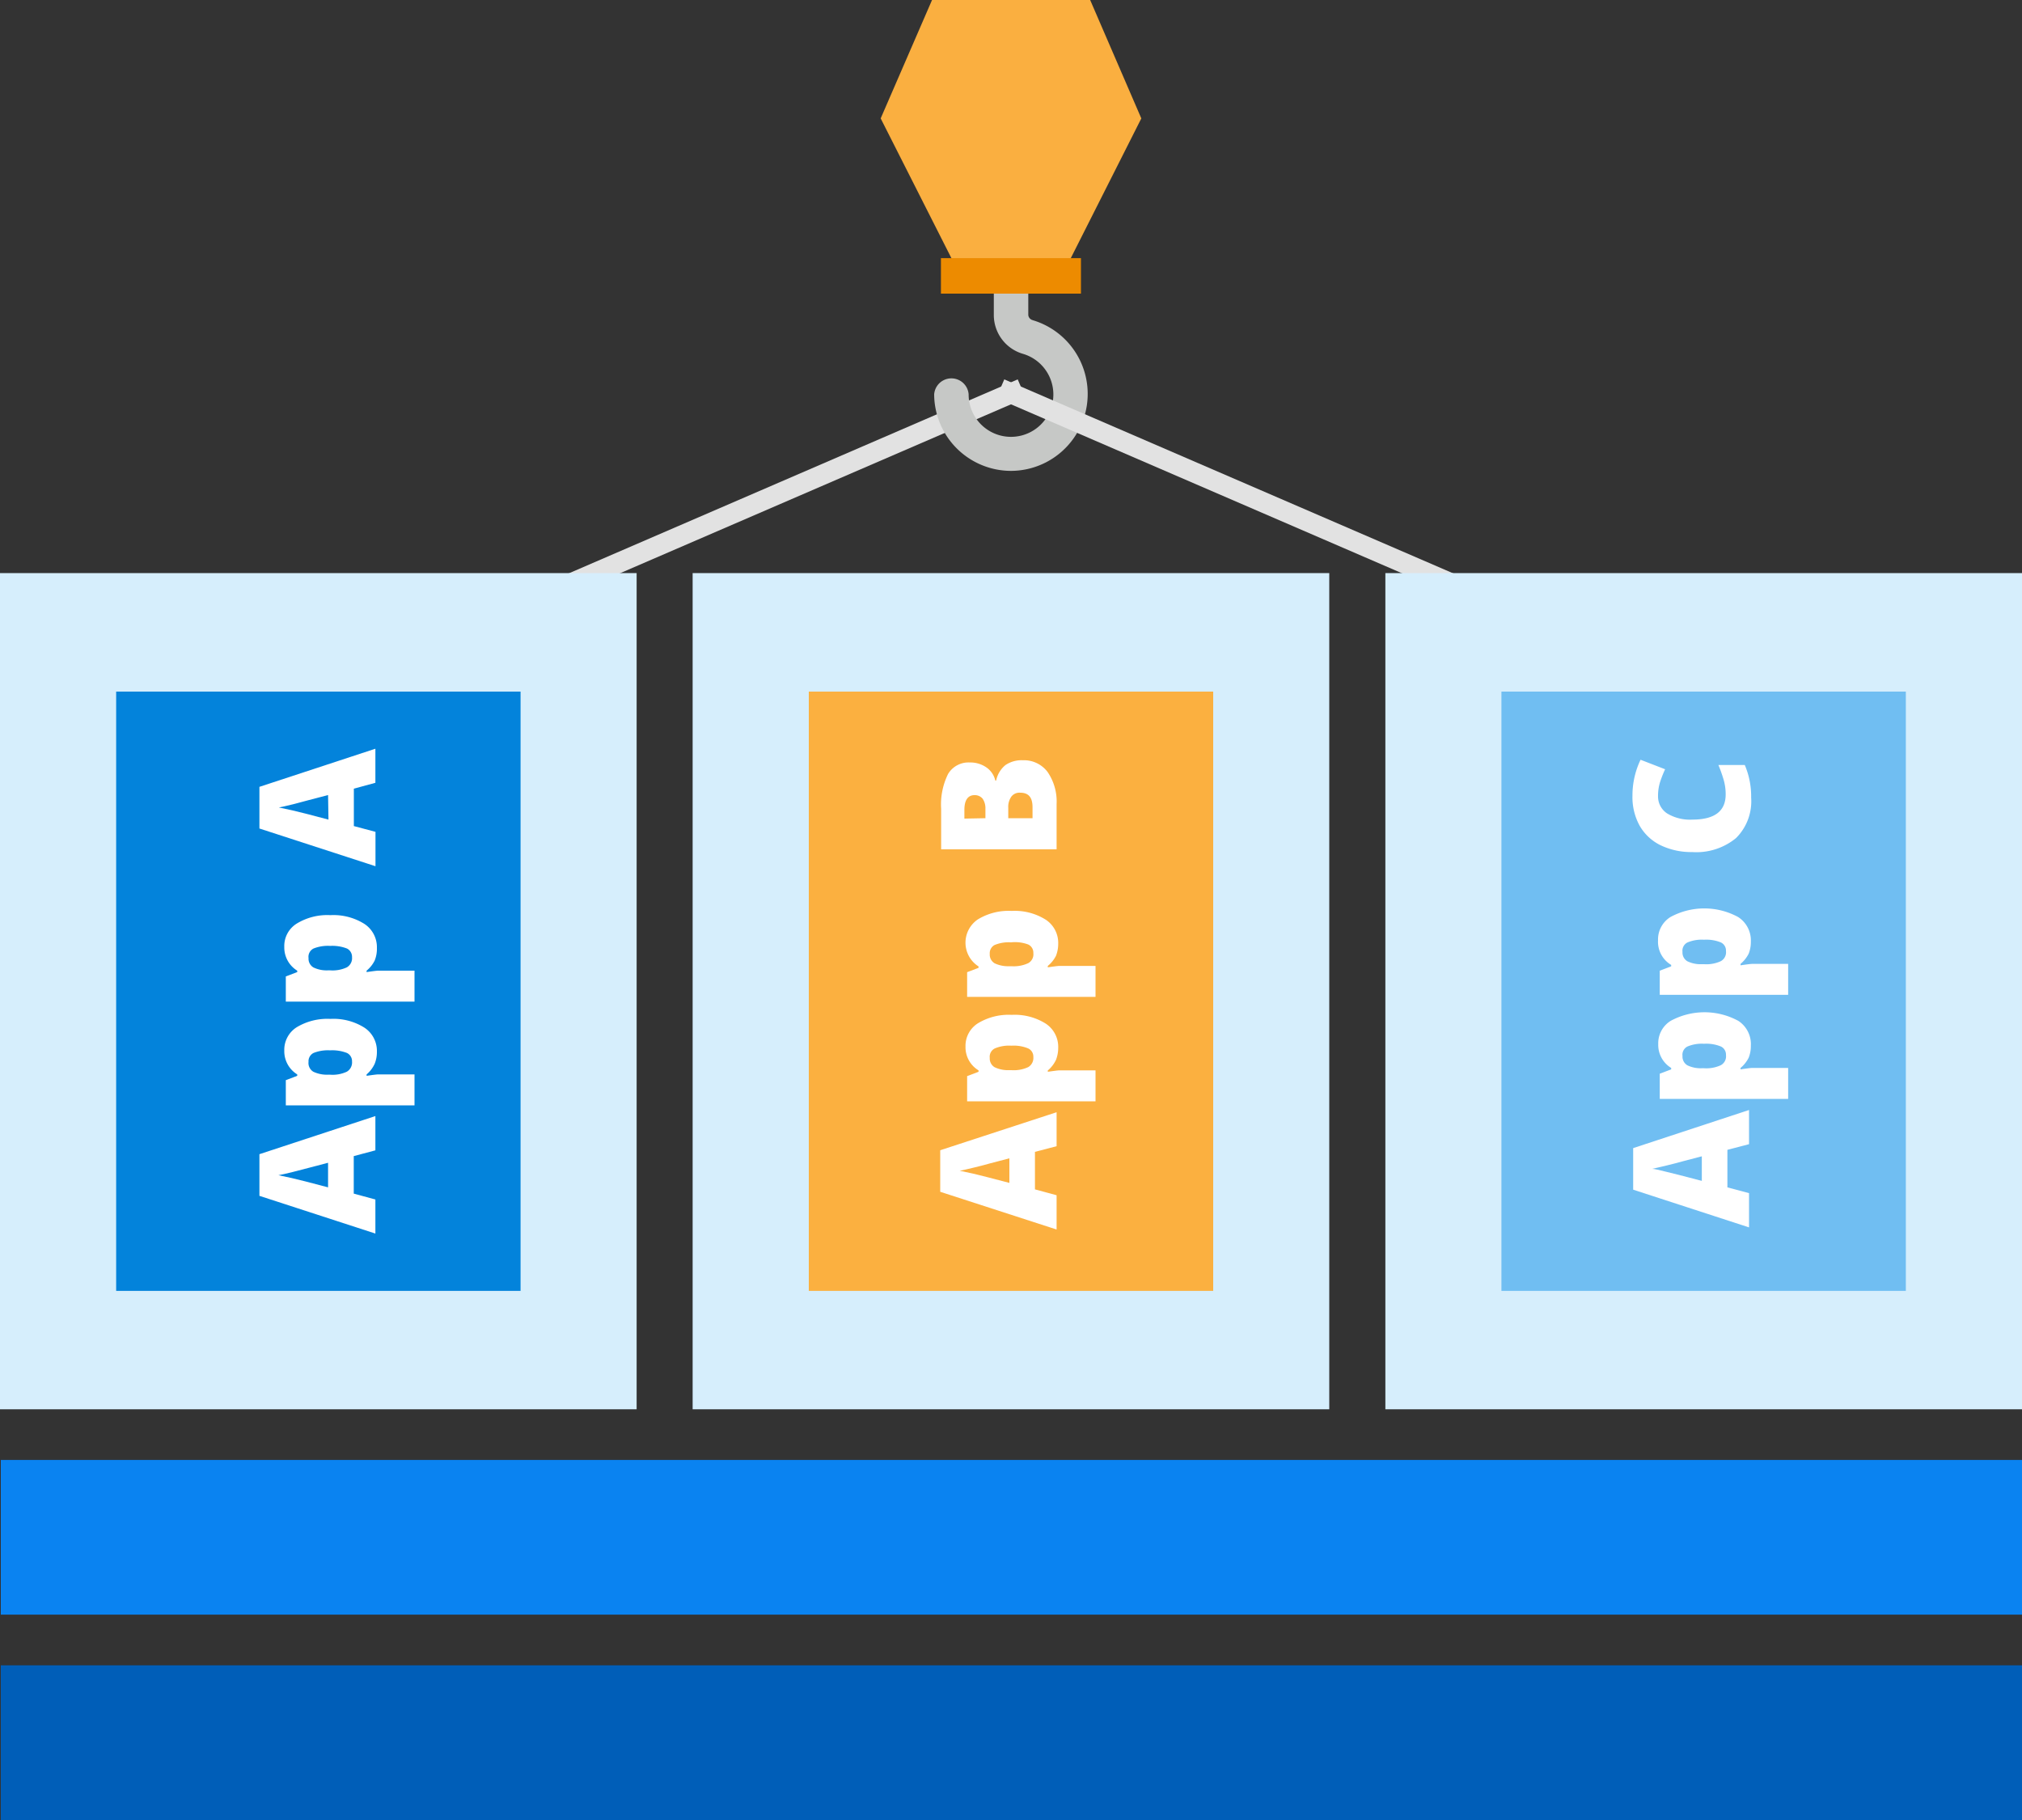
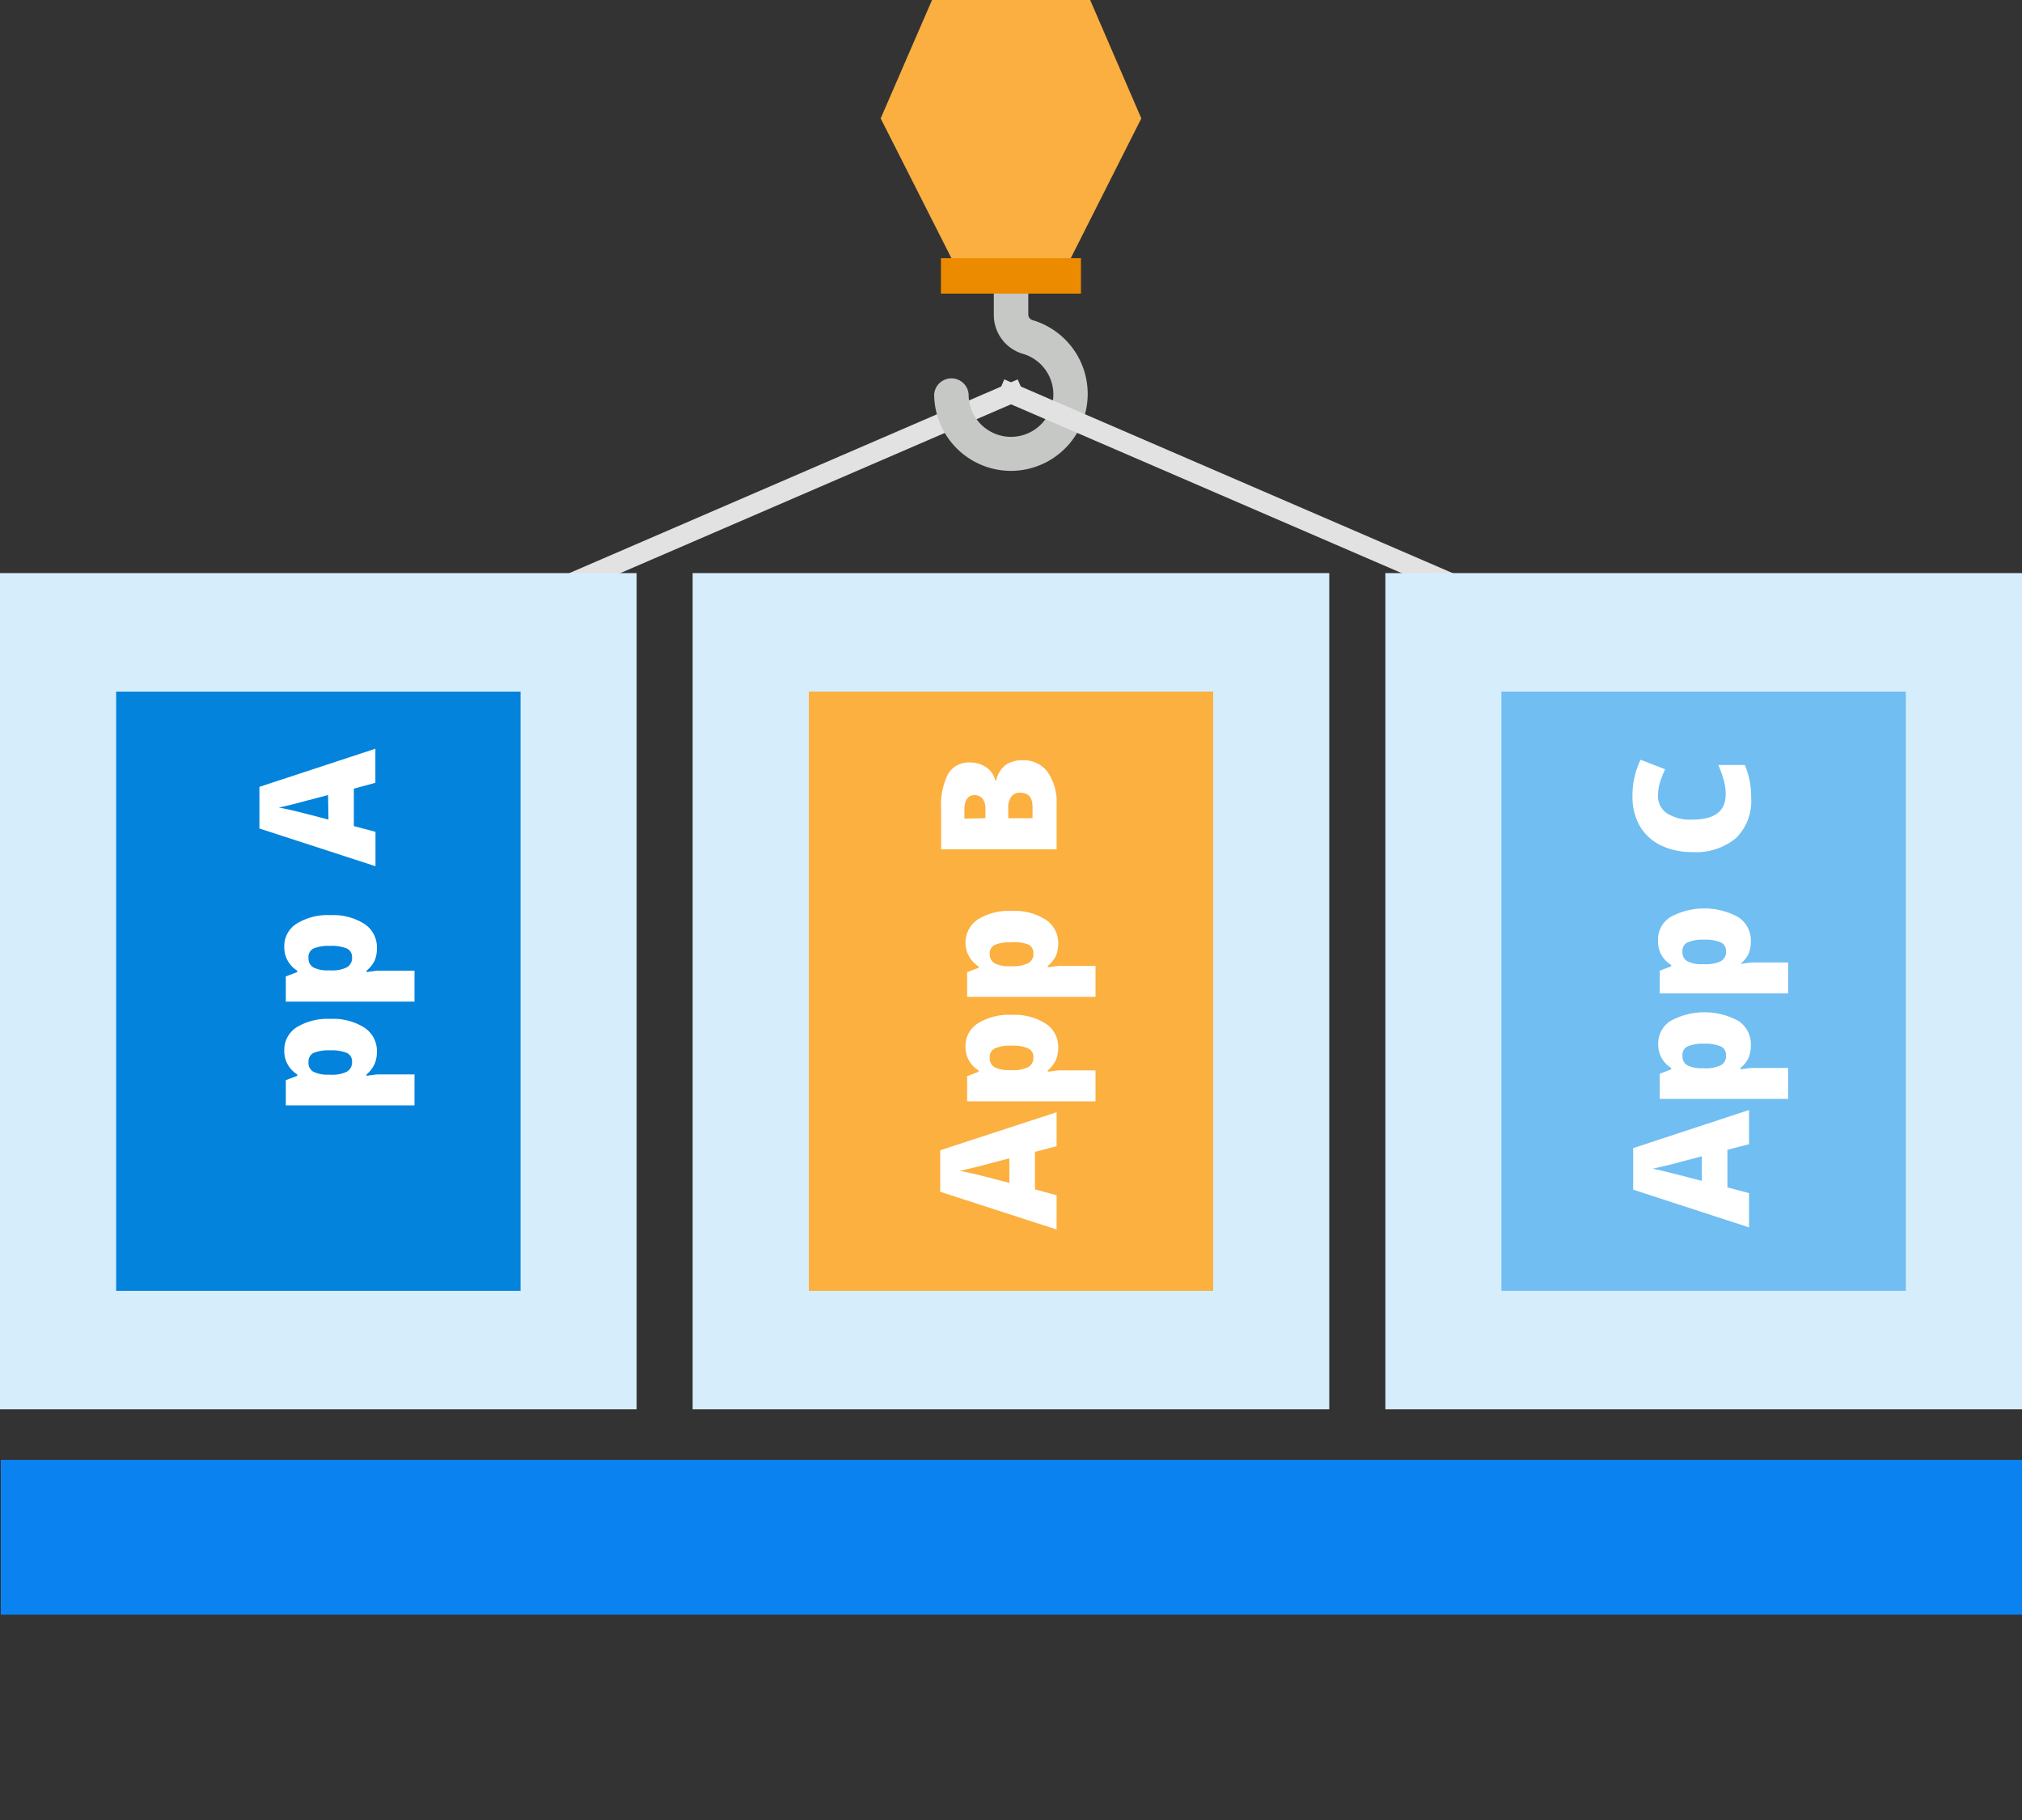
<svg xmlns="http://www.w3.org/2000/svg" id="design" viewBox="0 0 200 180">
  <rect x="0" y="0" width="200" height="180" fill="#333333" stroke="none" />
  <defs>
    <style>.cls-1{fill:none;stroke:#e2e2e2;stroke-miterlimit:10;stroke-width:2px;}.cls-2{fill:#c6c8c6;}.cls-3{fill:#faaf40;}.cls-4{fill:#ed8b00;}.cls-5{fill:#d6eefc;}.cls-6{fill:#0383db;}.cls-7{fill:#fbb040;}.cls-8{fill:#70bef2;}.cls-9{fill:#0a83f1;}.cls-10{fill:#005eb8;}.cls-11{fill:#fff;}</style>
  </defs>
  <line class="cls-1" x1="49.72" y1="60.62" x2="101.06" y2="38.44" />
  <path class="cls-2" d="M102.18,31.67a.58.58,0,0,1-.47-.51V24.79H98.3v6.37A4,4,0,0,0,101.2,35a4.19,4.19,0,1,1-5.39,4,1.71,1.71,0,0,0-3.41,0A7.61,7.61,0,0,0,100,46.57a7.61,7.61,0,0,0,2.16-14.9Z" />
  <polygon class="cls-3" points="112.89 11.71 105.45 26.45 94.57 26.45 87.11 11.71 92.19 0 107.83 0 112.89 11.71" />
  <rect class="cls-4" x="93.07" y="25.53" width="13.85" height="3.51" />
  <line class="cls-1" x1="150.28" y1="60.62" x2="98.94" y2="38.44" />
  <rect class="cls-5" y="56.68" width="62.97" height="82.7" />
  <rect class="cls-6" x="11.49" y="68.4" width="40" height="59.27" />
  <rect class="cls-5" x="68.51" y="56.68" width="62.97" height="82.7" />
  <rect class="cls-7" x="80" y="68.4" width="40" height="59.27" />
  <rect class="cls-5" x="137.03" y="56.68" width="62.97" height="82.7" />
  <rect class="cls-8" x="148.51" y="68.4" width="40" height="59.27" />
  <rect class="cls-9" x="0.08" y="144.39" width="199.92" height="15.3" />
-   <rect class="cls-10" x="0.08" y="164.7" width="199.92" height="15.3" />
-   <path class="cls-11" d="M37.13,113.77l-2.14.57v3.71l2.14.58V122l-11.47-3.73v-4.12l11.47-3.77ZM32.45,115l-1.87.49-1.62.42c-.66.16-1.13.27-1.42.32l1.31.28c.61.14,1.81.44,3.6.92Z" />
  <path class="cls-11" d="M37.28,104a3.11,3.11,0,0,1-.22,1.21,3.06,3.06,0,0,1-.8,1.05v.14c.62-.09,1-.14,1.16-.14H41v3.06H28.27v-2.49l1.13-.43v-.14a2.69,2.69,0,0,1-1.28-2.35,2.64,2.64,0,0,1,1.22-2.31,5.87,5.87,0,0,1,3.34-.83,5.74,5.74,0,0,1,3.37.87A2.75,2.75,0,0,1,37.28,104Zm-6.76,1A1,1,0,0,0,31,106a3.18,3.18,0,0,0,1.42.29h.25a3.33,3.33,0,0,0,1.64-.3,1.06,1.06,0,0,0,.51-1,.9.9,0,0,0-.5-.85,4,4,0,0,0-1.67-.26,3.83,3.83,0,0,0-1.64.26A.92.92,0,0,0,30.52,105.06Z" />
  <path class="cls-11" d="M37.28,93.74A3.11,3.11,0,0,1,37.06,95a3.06,3.06,0,0,1-.8,1v.14c.62-.09,1-.14,1.16-.14H41v3.06H28.27V96.57l1.13-.43V96a2.69,2.69,0,0,1-1.28-2.35,2.61,2.61,0,0,1,1.22-2.3,5.79,5.79,0,0,1,3.34-.84,5.74,5.74,0,0,1,3.37.87A2.75,2.75,0,0,1,37.28,93.74Zm-6.76,1a1,1,0,0,0,.48.94,3,3,0,0,0,1.42.29h.25a3.33,3.33,0,0,0,1.64-.3,1.05,1.05,0,0,0,.51-1,.92.92,0,0,0-.5-.86,4,4,0,0,0-1.67-.26,3.83,3.83,0,0,0-1.64.26A.92.92,0,0,0,30.52,94.77Z" />
  <path class="cls-11" d="M37.13,77.42,35,78V81.7l2.14.57v3.4L25.66,81.94V77.82l11.47-3.77Zm-4.68,1.21-1.87.49L29,79.54c-.66.16-1.13.27-1.42.32l1.31.28c.61.14,1.81.44,3.6.92Z" />
  <path class="cls-11" d="M104.51,113.36l-2.14.56v3.71l2.14.58v3.39L93,117.87v-4.11L104.51,110Zm-4.67,1.2-1.88.49c-.41.12-.95.26-1.61.42s-1.14.27-1.42.32l1.31.28c.61.14,1.81.45,3.6.92Z" />
  <path class="cls-11" d="M104.67,103.61a3.3,3.3,0,0,1-.22,1.21,3.1,3.1,0,0,1-.81,1.05V106c.62-.09,1-.14,1.16-.14h3.56v3.06H95.66v-2.49l1.13-.43v-.14a2.67,2.67,0,0,1-1.29-2.35,2.64,2.64,0,0,1,1.22-2.3,5.85,5.85,0,0,1,3.35-.84,5.76,5.76,0,0,1,3.37.87A2.75,2.75,0,0,1,104.67,103.61Zm-6.77,1a1,1,0,0,0,.48.94,3.09,3.09,0,0,0,1.43.29h.24a3.4,3.4,0,0,0,1.65-.3,1.05,1.05,0,0,0,.51-1,.89.89,0,0,0-.51-.85,3.72,3.72,0,0,0-1.66-.27,3.62,3.62,0,0,0-1.64.27A.92.92,0,0,0,97.9,104.64Z" />
  <path class="cls-11" d="M104.67,93.33a3.29,3.29,0,0,1-.22,1.2,3.1,3.1,0,0,1-.81,1v.14c.62-.09,1-.14,1.16-.14h3.56v3.06H95.66V96.15l1.13-.43v-.14a2.78,2.78,0,0,1-.07-4.65,5.85,5.85,0,0,1,3.35-.84,5.76,5.76,0,0,1,3.37.87A2.75,2.75,0,0,1,104.67,93.33Zm-6.77,1a1,1,0,0,0,.48.94,3.09,3.09,0,0,0,1.43.29h.24a3.4,3.4,0,0,0,1.65-.3,1,1,0,0,0,.51-1,.89.89,0,0,0-.51-.85A3.72,3.72,0,0,0,100,93.2a3.62,3.62,0,0,0-1.64.27A.92.92,0,0,0,97.9,94.35Z" />
  <path class="cls-11" d="M93.09,84V80a6.8,6.8,0,0,1,.69-3.46,2.35,2.35,0,0,1,2.15-1.13,2.77,2.77,0,0,1,1.64.49,2.17,2.17,0,0,1,.88,1.3h.08a2.66,2.66,0,0,1,.93-1.54,2.84,2.84,0,0,1,1.71-.47,2.92,2.92,0,0,1,2.45,1.16,5.17,5.17,0,0,1,.89,3.19V84Zm4.38-3.08V80a1.69,1.69,0,0,0-.27-1,1,1,0,0,0-.81-.36c-.64,0-1,.48-1,1.45v.87Zm2.26,0h2.4V79.84c0-1-.41-1.44-1.22-1.44a1,1,0,0,0-.87.38,1.74,1.74,0,0,0-.31,1.12Z" />
  <path class="cls-11" d="M173,113.16l-2.14.56v3.71L173,118v3.39l-11.46-3.73v-4.11L173,109.78Zm-4.67,1.2-1.87.49q-.63.18-1.62.42l-1.42.33c.26,0,.7.13,1.31.27s1.81.45,3.6.92Z" />
  <path class="cls-11" d="M173.18,103.42a3.09,3.09,0,0,1-.22,1.2,3.19,3.19,0,0,1-.8,1v.14c.62-.09,1-.14,1.15-.14h3.56v3.06h-12.7v-2.49l1.13-.43v-.14a2.66,2.66,0,0,1-1.28-2.35,2.61,2.61,0,0,1,1.22-2.3,7,7,0,0,1,6.71,0A2.75,2.75,0,0,1,173.18,103.42Zm-6.76,1a1,1,0,0,0,.48.94,3,3,0,0,0,1.42.29h.24a3.4,3.4,0,0,0,1.65-.3,1,1,0,0,0,.51-1,.89.89,0,0,0-.5-.85,3.8,3.8,0,0,0-1.67-.27,3.65,3.65,0,0,0-1.64.27A.91.91,0,0,0,166.42,104.44Z" />
-   <path class="cls-11" d="M173.18,93.13a3.09,3.09,0,0,1-.22,1.2,3.19,3.19,0,0,1-.8,1v.14c.62-.09,1-.14,1.15-.14h3.56v3.06h-12.7V96l1.13-.43v-.14A2.65,2.65,0,0,1,164,93a2.61,2.61,0,0,1,1.22-2.3,7,7,0,0,1,6.71,0A2.75,2.75,0,0,1,173.18,93.13Zm-6.76,1a1,1,0,0,0,.48.94,3,3,0,0,0,1.42.29h.24a3.4,3.4,0,0,0,1.65-.3,1,1,0,0,0,.51-1,.89.89,0,0,0-.5-.85,3.8,3.8,0,0,0-1.67-.27,3.65,3.65,0,0,0-1.64.27A.91.91,0,0,0,166.42,94.15Z" />
+   <path class="cls-11" d="M173.18,93.13a3.09,3.09,0,0,1-.22,1.2,3.19,3.19,0,0,1-.8,1c.62-.09,1-.14,1.15-.14h3.56v3.06h-12.7V96l1.13-.43v-.14A2.65,2.65,0,0,1,164,93a2.61,2.61,0,0,1,1.22-2.3,7,7,0,0,1,6.71,0A2.75,2.75,0,0,1,173.18,93.13Zm-6.76,1a1,1,0,0,0,.48.94,3,3,0,0,0,1.42.29h.24a3.4,3.4,0,0,0,1.65-.3,1,1,0,0,0,.51-1,.89.89,0,0,0-.5-.85,3.8,3.8,0,0,0-1.67-.27,3.65,3.65,0,0,0-1.64.27A.91.91,0,0,0,166.42,94.15Z" />
  <path class="cls-11" d="M164,78.73a2,2,0,0,0,.9,1.72,4.37,4.37,0,0,0,2.49.61c2.2,0,3.3-.83,3.3-2.5a5.12,5.12,0,0,0-.21-1.47,13.6,13.6,0,0,0-.51-1.43h2.61a7.92,7.92,0,0,1,.63,3.23,5.12,5.12,0,0,1-1.5,4,6.18,6.18,0,0,1-4.34,1.38,7,7,0,0,1-3.11-.67,4.81,4.81,0,0,1-2.07-1.92,5.84,5.84,0,0,1-.72-3,8.18,8.18,0,0,1,.8-3.54l2.43.94a11.13,11.13,0,0,0-.5,1.27A4.56,4.56,0,0,0,164,78.73Z" />
</svg>